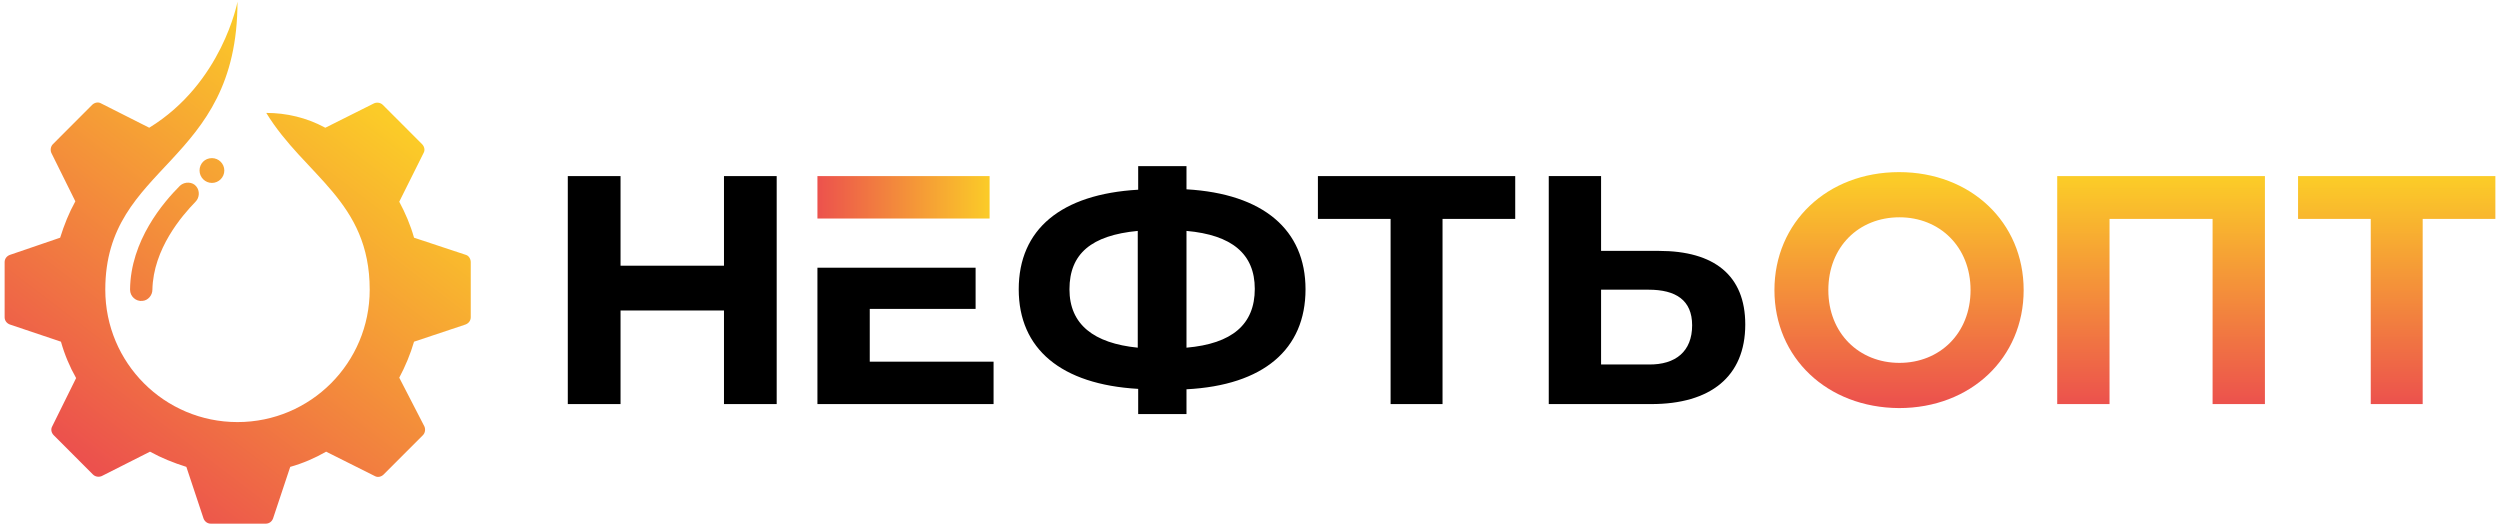
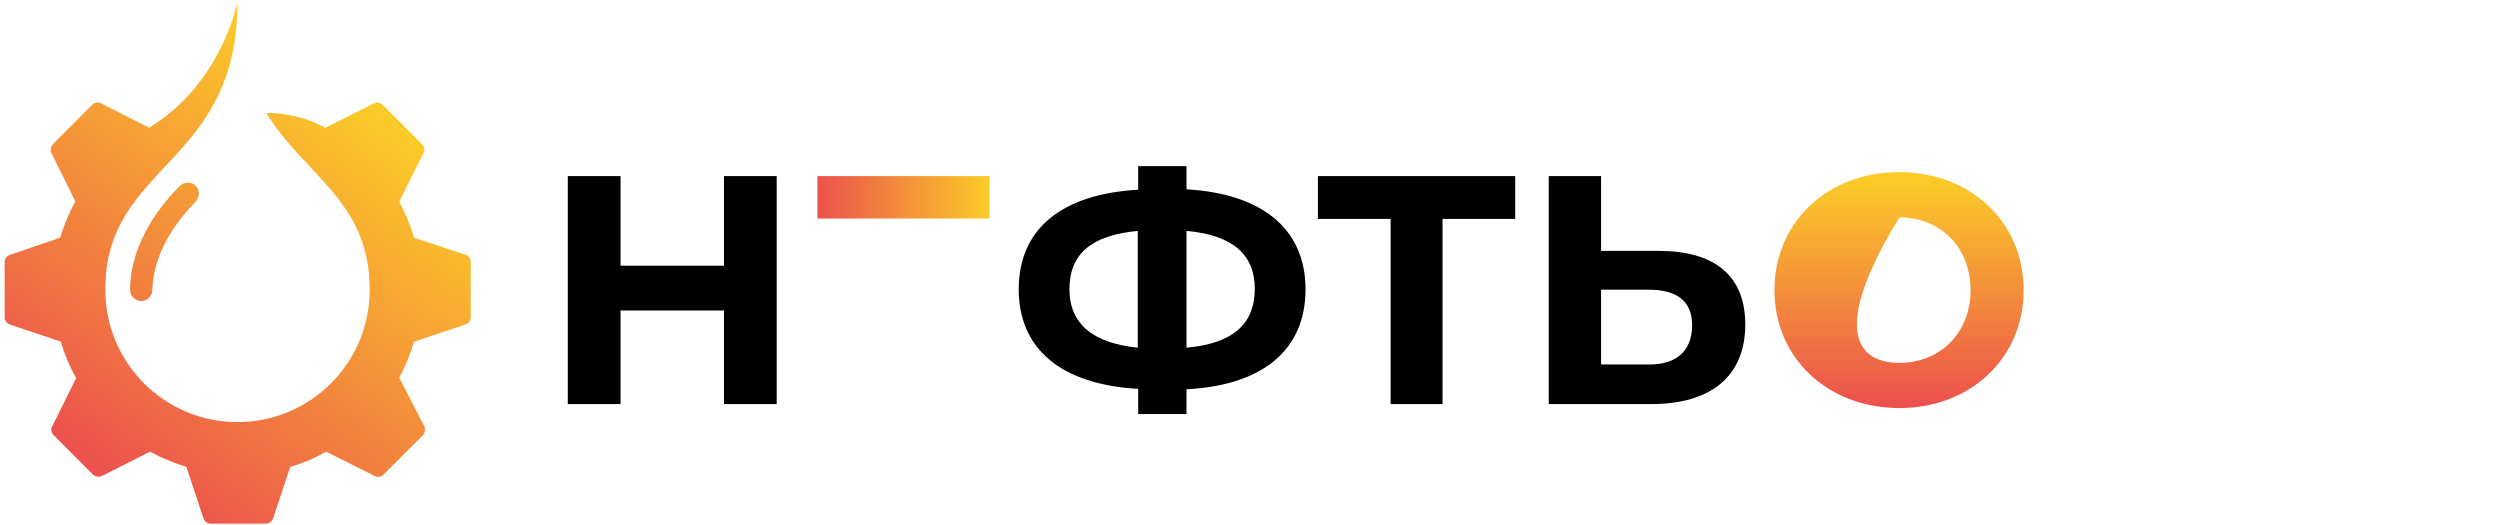
<svg xmlns="http://www.w3.org/2000/svg" width="300px" height="63px" viewBox="0 0 302 63" version="1.1">
  <defs>
    <linearGradient id="linear0" gradientUnits="userSpaceOnUse" x1="474.34" y1="100.773" x2="474.34" y2="44.625" gradientTransform="matrix(0.482,0,0,0.483,0.56,0)">
      <stop offset="0" style="stop-color:rgb(92.549%,31.765%,30.196%);stop-opacity:1;" />
      <stop offset="1" style="stop-color:rgb(98.431%,79.608%,15.686%);stop-opacity:1;" />
    </linearGradient>
    <linearGradient id="linear1" gradientUnits="userSpaceOnUse" x1="539.892" y1="100.773" x2="539.892" y2="44.625" gradientTransform="matrix(0.482,0,0,0.483,0.56,0)">
      <stop offset="0" style="stop-color:rgb(92.549%,31.765%,30.196%);stop-opacity:1;" />
      <stop offset="1" style="stop-color:rgb(98.431%,79.608%,15.686%);stop-opacity:1;" />
    </linearGradient>
    <linearGradient id="linear2" gradientUnits="userSpaceOnUse" x1="598.905" y1="100.773" x2="598.905" y2="44.625" gradientTransform="matrix(0.482,0,0,0.483,0.56,0)">
      <stop offset="0" style="stop-color:rgb(92.549%,31.765%,30.196%);stop-opacity:1;" />
      <stop offset="1" style="stop-color:rgb(98.431%,79.608%,15.686%);stop-opacity:1;" />
    </linearGradient>
    <linearGradient id="linear3" gradientUnits="userSpaceOnUse" x1="203.495" y1="48.843" x2="246.577" y2="48.843" gradientTransform="matrix(0.482,0,0,0.483,0.56,0)">
      <stop offset="0" style="stop-color:rgb(92.549%,31.765%,30.196%);stop-opacity:1;" />
      <stop offset="1" style="stop-color:rgb(98.431%,79.608%,15.686%);stop-opacity:1;" />
    </linearGradient>
    <linearGradient id="linear4" gradientUnits="userSpaceOnUse" x1="23.81" y1="117.473" x2="92.593" y2="26.969" gradientTransform="matrix(0.482,0,0,0.483,0.56,0)">
      <stop offset="0" style="stop-color:rgb(92.549%,31.765%,30.196%);stop-opacity:1;" />
      <stop offset="1" style="stop-color:rgb(98.431%,79.608%,15.686%);stop-opacity:1;" />
    </linearGradient>
    <linearGradient id="linear5" gradientUnits="userSpaceOnUse" x1="6.276" y1="104.147" x2="75.058" y2="13.643" gradientTransform="matrix(0.482,0,0,0.483,0.56,0)">
      <stop offset="0" style="stop-color:rgb(92.549%,31.765%,30.196%);stop-opacity:1;" />
      <stop offset="1" style="stop-color:rgb(98.431%,79.608%,15.686%);stop-opacity:1;" />
    </linearGradient>
    <linearGradient id="linear6" gradientUnits="userSpaceOnUse" x1="5.294" y1="103.401" x2="74.077" y2="12.897" gradientTransform="matrix(0.482,0,0,0.483,0.56,0)">
      <stop offset="0" style="stop-color:rgb(92.549%,31.765%,30.196%);stop-opacity:1;" />
      <stop offset="1" style="stop-color:rgb(98.431%,79.608%,15.686%);stop-opacity:1;" />
    </linearGradient>
  </defs>
  <g id="surface1">
    <path style=" stroke:none;fill-rule:nonzero;fill:rgb(0%,0%,0%);fill-opacity:1;" d="M 93.824 21.062 L 93.824 48.602 L 87.457 48.602 L 87.457 37.297 L 74.961 37.297 L 74.961 48.602 L 68.59 48.602 L 68.59 21.062 L 74.961 21.062 L 74.961 31.887 L 87.457 31.887 L 87.457 21.062 Z M 93.824 21.062 " />
    <path style=" stroke:none;fill-rule:nonzero;fill:rgb(0%,0%,0%);fill-opacity:1;" d="M 143.328 46.816 L 143.328 49.812 L 137.492 49.812 L 137.492 46.766 C 128.18 46.234 123.062 41.938 123.062 34.738 C 123.062 27.488 128.18 23.238 137.492 22.707 L 137.492 19.855 L 143.328 19.855 L 143.328 22.66 C 152.594 23.191 157.707 27.539 157.707 34.738 C 157.707 41.984 152.641 46.332 143.328 46.816 Z M 137.441 41.789 L 137.441 27.684 C 131.844 28.215 129.191 30.438 129.191 34.738 C 129.191 38.988 132.133 41.258 137.441 41.789 Z M 151.578 34.688 C 151.578 30.438 148.781 28.168 143.328 27.684 L 143.328 41.789 C 148.828 41.309 151.578 38.988 151.578 34.688 Z M 151.578 34.688 " />
    <path style=" stroke:none;fill-rule:nonzero;fill:rgb(0%,0%,0%);fill-opacity:1;" d="M 183.086 26.234 L 174.258 26.234 L 174.258 48.602 L 167.984 48.602 L 167.984 26.234 L 159.203 26.234 L 159.203 21.062 L 183.039 21.062 L 183.039 26.234 Z M 183.086 26.234 " />
    <path style=" stroke:none;fill-rule:nonzero;fill:rgb(0%,0%,0%);fill-opacity:1;" d="M 210.828 38.988 C 210.828 45.316 206.582 48.602 199.488 48.602 L 187.09 48.602 L 187.09 21.062 L 193.41 21.062 L 193.41 30.098 L 200.406 30.098 C 207.066 30.098 210.828 33.047 210.828 38.988 Z M 204.41 39.086 C 204.41 36.043 202.434 34.785 199.152 34.785 L 193.41 34.785 L 193.41 43.82 L 199.152 43.82 C 202.434 43.867 204.41 42.227 204.41 39.086 Z M 204.41 39.086 " />
-     <path style=" stroke:none;fill-rule:nonzero;fill:url(#linear0);" d="M 214.352 34.832 C 214.352 26.668 220.719 20.582 229.406 20.582 C 238.043 20.582 244.457 26.621 244.457 34.832 C 244.457 43.047 238.043 49.086 229.406 49.086 C 220.719 49.039 214.352 43 214.352 34.832 Z M 238.043 34.832 C 238.043 29.617 234.324 26.039 229.453 26.039 C 224.531 26.039 220.863 29.617 220.863 34.832 C 220.863 40.051 224.578 43.625 229.453 43.625 C 234.324 43.625 238.043 40.051 238.043 34.832 Z M 238.043 34.832 " />
-     <path style=" stroke:none;fill-rule:nonzero;fill:url(#linear1);" d="M 273.602 21.062 L 273.602 48.602 L 267.281 48.602 L 267.281 26.234 L 254.832 26.234 L 254.832 48.602 L 248.512 48.602 L 248.512 21.062 Z M 273.602 21.062 " />
-     <path style=" stroke:none;fill-rule:nonzero;fill:url(#linear2);" d="M 301.441 26.234 L 292.66 26.234 L 292.66 48.602 L 286.387 48.602 L 286.387 26.234 L 277.605 26.234 L 277.605 21.062 L 301.441 21.062 Z M 301.441 26.234 " />
+     <path style=" stroke:none;fill-rule:nonzero;fill:url(#linear0);" d="M 214.352 34.832 C 214.352 26.668 220.719 20.582 229.406 20.582 C 238.043 20.582 244.457 26.621 244.457 34.832 C 244.457 43.047 238.043 49.086 229.406 49.086 C 220.719 49.039 214.352 43 214.352 34.832 Z M 238.043 34.832 C 238.043 29.617 234.324 26.039 229.453 26.039 C 220.863 40.051 224.578 43.625 229.453 43.625 C 234.324 43.625 238.043 40.051 238.043 34.832 Z M 238.043 34.832 " />
    <path style=" stroke:none;fill-rule:nonzero;fill:url(#linear3);" d="M 98.746 21.062 L 119.543 21.062 L 119.543 26.188 L 98.746 26.188 Z M 98.746 21.062 " />
-     <path style=" stroke:none;fill-rule:nonzero;fill:rgb(0%,0%,0%);fill-opacity:1;" d="M 105.066 43.48 L 105.066 37.105 L 117.852 37.105 L 117.852 32.129 L 98.746 32.129 L 98.746 48.602 L 120.023 48.602 L 120.023 43.48 Z M 105.066 43.48 " />
    <path style=" stroke:none;fill-rule:nonzero;fill:url(#linear4);" d="M 56.289 30.582 L 50.016 28.504 C 49.582 26.957 48.953 25.508 48.23 24.156 L 51.172 18.262 C 51.367 17.926 51.27 17.488 50.98 17.199 L 48.617 14.832 L 46.25 12.465 C 45.961 12.176 45.527 12.125 45.191 12.27 L 39.305 15.219 C 39.254 15.219 39.207 15.172 39.207 15.172 C 37.035 14.012 34.625 13.43 32.164 13.43 C 36.844 21.062 44.66 24.059 44.66 34.785 C 44.66 43.625 37.52 50.777 28.688 50.777 C 19.859 50.777 12.719 43.625 12.719 34.785 C 12.719 19.469 28.688 19.855 28.688 0 C 28.688 0 26.855 9.809 18.027 15.219 L 12.188 12.27 C 11.852 12.078 11.414 12.176 11.125 12.465 L 6.398 17.199 C 6.109 17.488 6.059 17.926 6.203 18.262 L 9.102 24.109 C 8.328 25.508 7.75 26.957 7.266 28.504 L 1.188 30.582 C 0.801 30.727 0.559 31.066 0.559 31.453 L 0.559 38.117 C 0.559 38.504 0.801 38.844 1.188 38.988 L 7.363 41.066 C 7.797 42.613 8.426 44.109 9.195 45.461 L 6.301 51.309 C 6.109 51.645 6.203 52.082 6.496 52.371 L 11.223 57.105 C 11.512 57.395 11.945 57.445 12.285 57.301 L 18.121 54.352 C 19.523 55.125 20.969 55.703 22.512 56.188 L 24.586 62.422 C 24.734 62.809 25.07 63.047 25.457 63.047 L 32.113 63.047 C 32.5 63.047 32.84 62.809 32.984 62.422 L 35.059 56.188 C 36.602 55.754 38.051 55.125 39.398 54.352 L 45.285 57.301 C 45.625 57.492 46.059 57.395 46.348 57.105 L 48.711 54.738 L 51.078 52.371 C 51.367 52.082 51.414 51.645 51.27 51.309 L 48.23 45.414 C 48.953 44.062 49.582 42.562 50.016 41.066 L 56.238 38.988 C 56.625 38.844 56.867 38.504 56.867 38.117 L 56.867 31.453 C 56.867 31.066 56.625 30.68 56.289 30.582 Z M 56.289 30.582 " />
    <path style=" stroke:none;fill-rule:nonzero;fill:url(#linear5);" d="M 21.742 22.223 C 19.762 24.203 15.758 28.844 15.711 34.785 C 15.711 35.605 16.434 36.234 17.207 36.137 C 17.883 36.09 18.41 35.461 18.41 34.785 C 18.508 29.855 21.98 25.848 23.621 24.156 C 24.105 23.672 24.152 22.852 23.719 22.32 C 23.285 21.742 22.32 21.691 21.742 22.223 Z M 21.742 22.223 " />
-     <path style=" stroke:none;fill-rule:nonzero;fill:url(#linear6);" d="M 24.105 20.387 C 24.105 21.211 24.781 21.887 25.602 21.887 C 26.422 21.887 27.098 21.211 27.098 20.387 C 27.098 19.566 26.422 18.891 25.602 18.891 C 24.734 18.891 24.105 19.566 24.105 20.387 Z M 24.105 20.387 " />
  </g>
</svg>